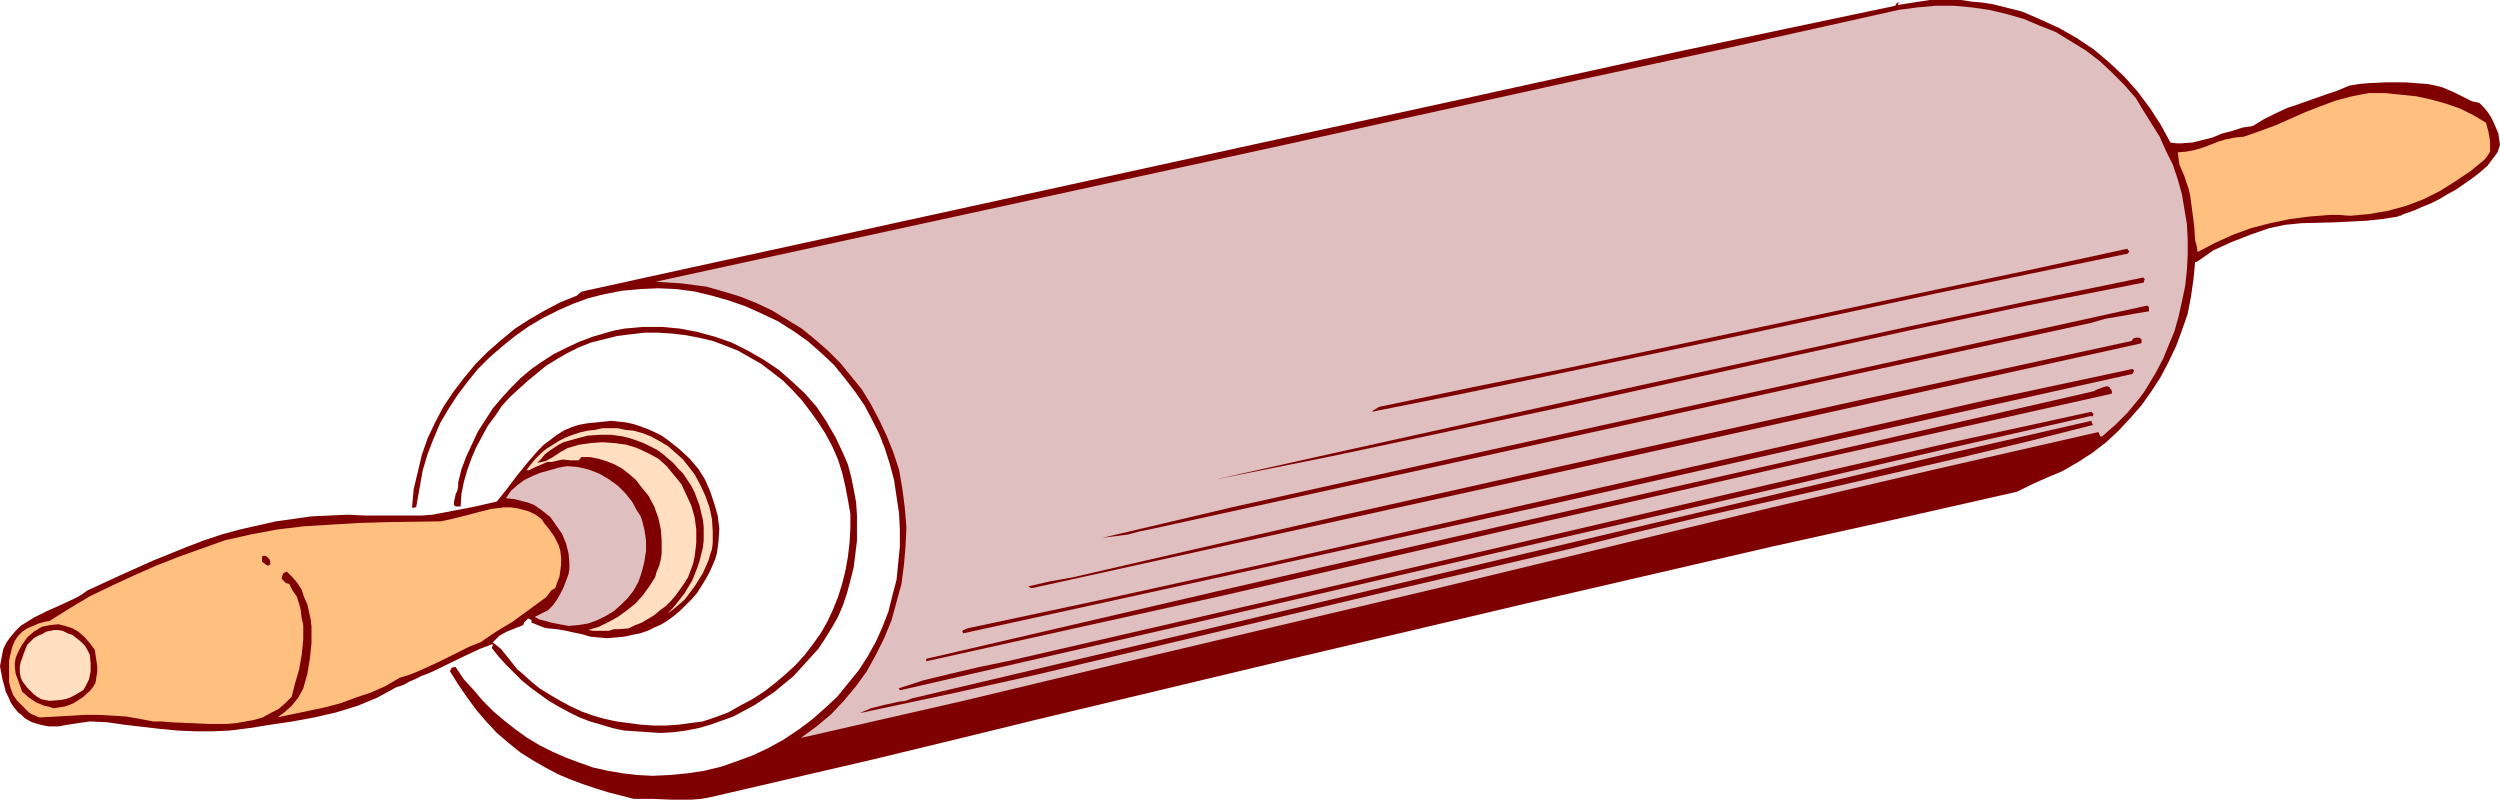
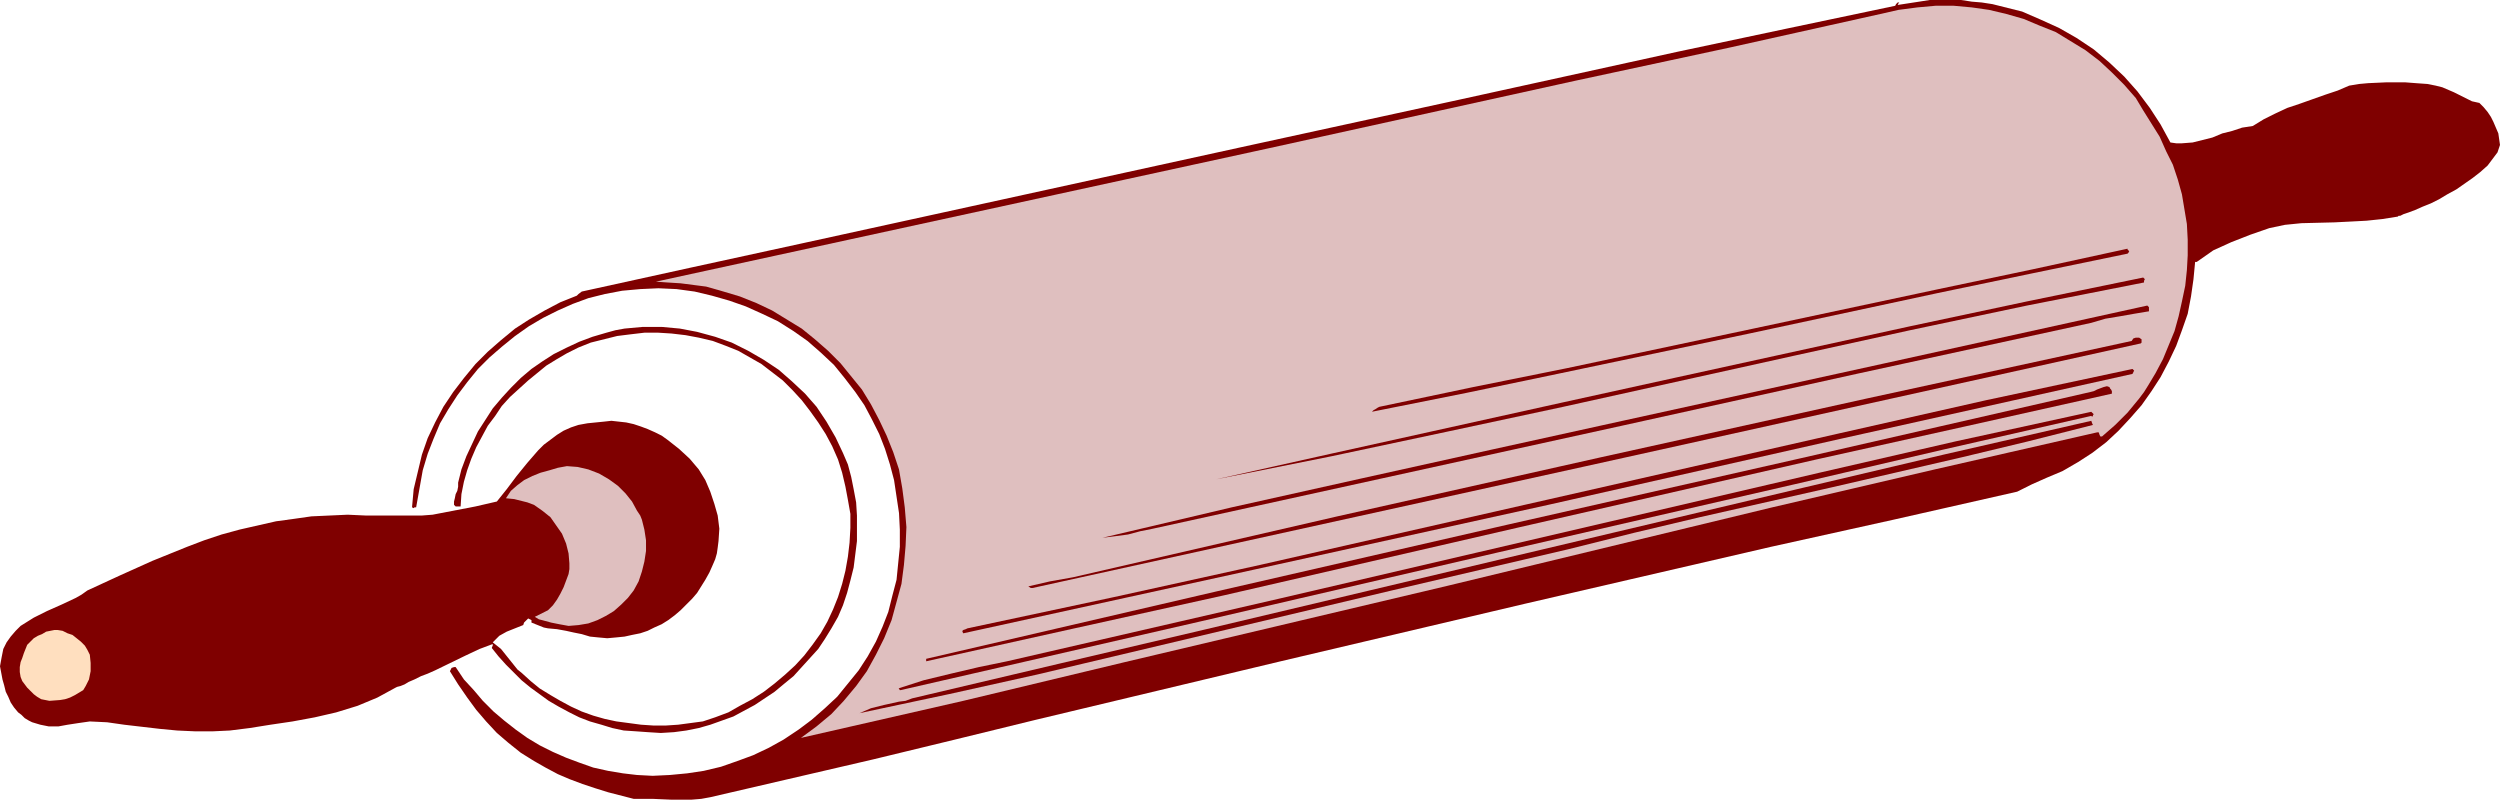
<svg xmlns="http://www.w3.org/2000/svg" xmlns:ns1="http://sodipodi.sourceforge.net/DTD/sodipodi-0.dtd" xmlns:ns2="http://www.inkscape.org/namespaces/inkscape" version="1.0" width="129.724mm" height="41.494mm" id="svg20" ns1:docname="Rolling Pin 05.wmf">
  <ns1:namedview id="namedview20" pagecolor="#ffffff" bordercolor="#000000" borderopacity="0.25" ns2:showpageshadow="2" ns2:pageopacity="0.0" ns2:pagecheckerboard="0" ns2:deskcolor="#d1d1d1" ns2:document-units="mm" />
  <defs id="defs1">
    <pattern id="WMFhbasepattern" patternUnits="userSpaceOnUse" width="6" height="6" x="0" y="0" />
  </defs>
  <path style="fill:#7f0000;fill-opacity:1;fill-rule:evenodd;stroke:none" d="m 425.654,27.942 1.131,0.162 h 1.131 l 2.101,-0.162 1.939,-0.485 1.939,-0.485 1.939,-0.808 1.939,-0.485 1.939,-0.646 2.101,-0.323 2.101,-1.292 2.262,-1.131 2.424,-1.131 2.424,-0.808 5.01,-1.777 2.424,-0.808 2.262,-0.969 1.939,-0.323 1.778,-0.162 3.555,-0.162 h 1.778 1.939 l 2.101,0.162 2.262,0.162 1.616,0.323 1.293,0.323 1.131,0.485 1.131,0.485 2.262,1.131 1.293,0.646 1.454,0.323 0.808,0.808 0.808,0.969 0.646,0.969 0.485,0.969 0.485,1.131 0.485,1.131 0.162,1.131 0.162,1.131 -0.485,1.454 -0.97,1.292 -0.97,1.292 -1.454,1.292 -1.454,1.131 -1.616,1.131 -1.616,1.131 -1.778,0.969 -1.616,0.969 -1.616,0.808 -1.616,0.646 -1.454,0.646 -1.293,0.485 -0.97,0.323 -0.646,0.323 h -0.323 l -0.162,0.162 -3.07,0.485 -3.07,0.323 -3.07,0.162 -3.232,0.162 -6.464,0.162 -3.232,0.323 -3.07,0.646 -3.717,1.292 -3.717,1.454 -1.778,0.808 -1.778,0.808 -1.616,1.131 -1.616,1.131 h -0.323 l -0.323,3.392 -0.485,3.392 -0.646,3.392 -1.131,3.23 -1.131,3.069 -1.454,3.069 -1.616,3.069 -1.778,2.746 -1.939,2.746 -2.262,2.584 -2.262,2.423 -2.424,2.261 -2.747,2.1 -2.747,1.777 -3.07,1.777 -3.07,1.292 -2.909,1.292 -1.616,0.808 -1.293,0.646 -24.24,5.491 -24.078,5.33 -48.157,11.144 -47.995,11.306 -47.995,11.467 -15.837,3.876 -15.998,3.876 -15.998,3.715 -15.998,3.715 -1.778,0.323 -1.939,0.162 h -3.878 l -3.717,-0.162 h -1.939 -1.778 l -5.01,-1.292 -2.586,-0.808 -2.424,-0.808 -2.586,-0.969 -2.262,-0.969 -2.424,-1.292 -2.262,-1.292 -2.586,-1.615 -2.424,-1.938 -2.262,-1.938 -2.101,-2.261 -1.939,-2.261 -1.778,-2.423 -1.778,-2.584 -1.616,-2.584 0.162,-0.323 0.162,-0.323 0.485,-0.162 h 0.323 l 1.616,2.423 1.939,2.1 1.778,2.1 2.101,2.1 2.101,1.777 2.262,1.777 2.262,1.615 2.424,1.454 2.586,1.292 2.586,1.131 2.586,0.969 2.747,0.969 2.909,0.646 2.909,0.485 2.747,0.323 3.07,0.162 3.394,-0.162 3.394,-0.323 3.232,-0.485 3.394,-0.808 3.232,-1.131 3.07,-1.131 3.07,-1.454 2.909,-1.615 2.909,-1.938 2.586,-1.938 2.586,-2.261 2.424,-2.261 2.101,-2.584 2.101,-2.584 1.778,-2.746 1.616,-2.907 1.293,-2.907 1.131,-2.907 0.808,-3.23 0.808,-3.069 0.323,-3.23 0.323,-3.23 v -3.392 l -0.162,-3.23 -0.485,-3.23 -0.485,-3.23 -0.808,-3.069 -0.97,-3.069 -1.131,-2.907 -1.454,-2.907 -1.454,-2.746 -1.778,-2.584 -2.101,-2.746 -2.101,-2.584 -2.586,-2.423 -2.586,-2.261 -2.747,-1.938 -3.07,-1.938 -3.07,-1.454 -3.232,-1.454 -3.232,-1.131 -3.394,-0.969 -3.394,-0.808 -3.555,-0.485 -3.555,-0.162 -3.555,0.162 -3.555,0.323 -3.394,0.646 -3.232,0.808 -3.07,1.131 -2.909,1.292 -2.909,1.454 -2.747,1.615 -2.747,1.938 -2.586,2.1 -2.424,2.1 -2.262,2.261 -2.101,2.584 -1.939,2.584 -1.778,2.746 -1.616,2.746 -1.293,3.069 -1.131,2.907 -0.97,3.23 -1.293,7.268 h -0.323 l -0.162,0.162 -0.323,-0.162 0.323,-3.553 0.808,-3.392 0.808,-3.392 1.131,-3.23 1.454,-3.069 1.616,-3.069 1.939,-2.907 2.101,-2.746 2.262,-2.746 2.424,-2.423 2.586,-2.261 2.747,-2.261 2.747,-1.777 3.07,-1.777 3.07,-1.615 3.232,-1.292 0.162,-0.162 0.162,-0.162 0.646,-0.485 21.331,-4.684 21.493,-4.684 86.294,-18.897 21.493,-4.684 21.493,-4.684 21.331,-4.684 21.331,-4.684 21.331,-4.522 21.493,-4.522 0.162,-0.323 0.323,-0.323 h 0.162 0.162 l -0.162,0.162 -0.162,0.323 2.101,-0.323 2.101,-0.323 L 378.467,0 h 2.101 2.101 1.939 l 2.101,0.323 1.939,0.162 2.101,0.323 1.939,0.485 1.939,0.485 1.939,0.485 3.717,1.615 3.555,1.615 3.394,1.938 3.394,2.261 3.07,2.584 2.909,2.746 2.586,2.907 2.424,3.23 2.101,3.23 z" id="path1" />
  <path style="fill:#dfbfbf;fill-opacity:1;fill-rule:evenodd;stroke:none" d="m 424.846,29.718 1.293,2.584 0.97,2.907 0.808,2.907 0.485,2.907 0.485,2.907 0.162,3.069 v 3.069 l -0.162,2.907 -0.323,3.069 -0.646,3.069 -0.646,2.907 -0.808,2.907 -1.131,2.746 -1.131,2.746 -1.454,2.746 -1.454,2.423 -0.808,1.292 -0.97,1.292 -2.262,2.746 -2.424,2.423 -2.586,2.261 h -0.162 -0.162 l -0.162,-0.323 -0.162,-0.485 h -0.162 -0.162 l -31.835,7.268 -31.835,7.43 -63.509,15.344 -63.509,15.021 -31.674,7.591 -31.835,7.268 3.07,-2.261 2.909,-2.423 2.424,-2.584 2.424,-2.907 2.101,-2.907 1.778,-3.23 1.616,-3.23 1.454,-3.553 0.97,-3.553 0.97,-3.553 0.485,-3.715 0.323,-3.715 0.162,-3.715 -0.323,-3.876 -0.485,-3.715 -0.646,-3.715 -1.131,-3.392 -1.293,-3.23 -1.454,-3.069 -1.616,-3.069 -1.778,-2.907 -2.101,-2.584 -2.101,-2.584 -2.424,-2.423 -2.586,-2.261 -2.586,-2.1 -2.909,-1.777 -2.909,-1.777 -3.07,-1.454 -3.232,-1.292 -3.232,-0.969 -3.394,-0.969 -5.01,-0.646 -2.586,-0.162 -2.262,-0.162 60.115,-13.083 60.115,-13.083 60.115,-13.244 30.058,-6.46 29.734,-6.622 3.555,-0.808 3.717,-0.485 3.555,-0.323 h 3.555 l 3.555,0.323 3.394,0.485 3.394,0.808 3.394,0.969 3.07,1.292 3.232,1.292 2.909,1.777 2.909,1.777 2.747,2.1 2.424,2.261 2.424,2.423 2.262,2.584 1.454,2.423 1.616,2.584 1.616,2.584 z" id="path2" />
-   <path style="fill:#ffbf7f;fill-opacity:1;fill-rule:evenodd;stroke:none" d="m 487.547,24.065 0.485,1.777 0.323,1.938 v 0.969 0.969 l -0.485,0.808 -0.646,0.808 -2.747,2.261 -2.909,1.938 -3.07,1.938 -3.232,1.615 -3.394,1.292 -3.555,0.969 -1.939,0.323 -1.778,0.323 -1.939,0.162 -1.778,0.162 -2.101,-0.162 h -1.939 l -4.04,0.323 -3.717,0.485 -3.878,0.808 -3.717,0.969 -3.555,1.292 -3.555,1.615 -3.394,1.777 -0.162,-1.131 -0.323,-1.131 -0.162,-2.584 -0.323,-2.584 -0.323,-2.423 -0.162,-1.292 -0.323,-1.292 -0.808,-2.423 -0.97,-2.261 -0.162,-1.131 -0.162,-1.292 1.778,-0.162 1.616,-0.323 1.616,-0.485 2.909,-1.131 1.616,-0.485 1.616,-0.323 1.778,-0.162 3.232,-1.131 3.07,-1.131 2.909,-1.292 2.909,-1.292 2.909,-1.131 3.07,-1.131 3.07,-0.808 1.616,-0.323 1.778,-0.323 h 3.232 l 3.07,0.323 3.07,0.323 2.909,0.646 2.909,0.808 2.747,0.969 2.586,1.292 z" id="path3" />
  <path style="fill:#7f0000;fill-opacity:1;fill-rule:evenodd;stroke:none" d="m 417.574,49.261 -0.162,0.323 -0.162,0.162 -18.746,3.876 -18.584,3.876 -36.845,7.914 -36.845,7.753 -18.584,3.876 -18.584,3.715 0.323,-0.323 0.323,-0.162 0.485,-0.323 0.323,-0.162 18.422,-3.876 18.422,-3.715 36.522,-7.753 36.36,-7.753 18.422,-3.876 18.584,-4.038 v 0.162 l 0.162,0.162 v 0 z" id="path4" />
  <path style="fill:#7f0000;fill-opacity:1;fill-rule:evenodd;stroke:none" d="m 420.483,55.076 v 0.323 l -22.947,4.522 -22.947,4.845 -22.786,5.007 -22.624,5.007 -22.624,5.007 -22.624,4.845 -22.786,4.845 -22.624,4.522 22.462,-5.007 22.624,-5.007 22.624,-5.007 22.786,-5.007 45.733,-10.014 22.786,-4.845 22.786,-4.684 0.162,0.162 0.162,0.162 z" id="path5" />
  <path style="fill:#7f0000;fill-opacity:1;fill-rule:evenodd;stroke:none" d="m 421.452,61.052 -2.909,0.485 -2.747,0.485 -2.909,0.485 -2.747,0.808 -46.056,10.014 -46.056,10.175 -91.95,20.189 -2.424,0.485 -2.424,0.646 -2.424,0.323 -1.293,0.162 -1.293,0.162 25.371,-5.976 25.371,-5.653 25.533,-5.653 25.694,-5.653 51.55,-11.306 25.694,-5.653 25.694,-5.653 0.162,0.162 0.162,0.162 z" id="path6" />
  <path style="fill:#7f0000;fill-opacity:1;fill-rule:evenodd;stroke:none" d="m 165.317,88.832 0.97,2.261 0.646,2.423 0.485,2.423 0.485,2.584 0.162,2.584 v 2.423 2.584 l -0.323,2.584 -0.323,2.584 -0.646,2.584 -0.646,2.423 -0.808,2.423 -0.97,2.261 -1.293,2.261 -1.293,2.1 -1.293,1.938 -1.616,1.777 -1.616,1.777 -1.616,1.777 -1.778,1.454 -1.939,1.615 -1.939,1.292 -1.939,1.292 -2.101,1.131 -2.101,1.131 -2.262,0.808 -2.262,0.808 -2.262,0.646 -2.424,0.485 -2.424,0.323 -2.586,0.162 -2.586,-0.162 -2.262,-0.162 -2.424,-0.162 -2.262,-0.485 -2.101,-0.646 -2.262,-0.646 -2.101,-0.808 -1.939,-0.969 -2.101,-1.131 -1.939,-1.131 -1.778,-1.292 -1.778,-1.292 -1.778,-1.454 -1.454,-1.454 -1.616,-1.615 -1.454,-1.615 -1.293,-1.615 v -0.162 l 0.162,-0.323 v -0.162 -0.162 l -1.293,0.485 -1.293,0.485 -2.747,1.292 -5.979,2.907 -1.454,0.646 -1.293,0.485 -1.293,0.646 -1.131,0.485 -0.808,0.485 -0.808,0.323 -0.646,0.162 -0.323,0.162 -1.778,0.969 -1.778,0.969 -1.939,0.808 -1.939,0.808 -4.202,1.292 -4.202,0.969 -4.363,0.808 -4.363,0.646 -4.04,0.646 -3.878,0.485 -3.394,0.162 h -3.394 l -3.555,-0.162 -3.394,-0.323 -6.949,-0.808 -3.394,-0.485 -3.394,-0.162 -2.262,0.323 -2.101,0.323 -1.778,0.323 H 9.534 L 7.918,142.131 6.302,141.646 5.656,141.323 4.848,140.839 4.202,140.193 3.555,139.708 2.747,138.739 2.101,137.77 1.616,136.64 1.131,135.67 0.808,134.378 0.485,133.248 0,130.664 l 0.323,-1.777 0.323,-1.615 0.646,-1.292 0.808,-1.131 0.97,-1.131 0.97,-0.969 1.293,-0.808 1.293,-0.808 2.586,-1.292 2.909,-1.292 2.747,-1.292 1.131,-0.646 1.131,-0.808 6.302,-2.907 6.464,-2.907 6.787,-2.746 3.394,-1.292 3.394,-1.131 3.555,-0.969 3.555,-0.808 3.555,-0.808 3.555,-0.485 3.394,-0.485 3.555,-0.162 3.555,-0.162 3.555,0.162 h 2.101 2.101 2.262 2.262 2.262 l 2.101,-0.162 4.202,-0.808 4.202,-0.808 4.202,-0.969 1.939,-2.423 1.939,-2.584 2.101,-2.584 2.101,-2.423 1.131,-1.131 1.293,-0.969 1.293,-0.969 1.293,-0.808 1.454,-0.646 1.454,-0.485 1.778,-0.323 1.616,-0.162 1.616,-0.162 1.454,-0.162 1.454,0.162 1.454,0.162 1.454,0.323 1.454,0.485 1.293,0.485 1.454,0.646 1.293,0.646 1.131,0.808 2.262,1.777 2.101,1.938 1.778,2.1 1.293,2.1 0.97,2.261 0.808,2.423 0.646,2.261 0.323,2.584 -0.162,2.423 -0.162,1.292 -0.162,1.131 -0.323,1.131 -0.485,1.131 -0.646,1.454 -0.808,1.454 -0.808,1.292 -0.808,1.292 -0.97,1.131 -1.131,1.131 -1.131,1.131 -1.131,0.969 -1.293,0.969 -1.293,0.808 -1.454,0.646 -1.293,0.646 -1.454,0.485 -1.616,0.323 -1.454,0.323 -1.616,0.162 -1.778,0.162 -1.778,-0.162 -1.616,-0.162 -1.616,-0.485 -1.616,-0.323 -1.454,-0.323 -1.778,-0.323 -1.778,-0.162 -0.808,-0.162 -0.808,-0.323 -0.808,-0.323 -0.808,-0.323 v -0.162 -0.323 l -0.323,-0.162 -0.323,-0.162 -0.162,0.162 -0.323,0.323 -0.323,0.323 -0.162,0.485 -1.616,0.646 -1.616,0.646 -1.454,0.808 -0.646,0.646 -0.646,0.646 0.808,0.646 0.808,0.646 2.586,3.23 0.646,0.808 0.808,0.646 1.778,1.615 1.778,1.454 2.101,1.292 1.939,1.131 2.101,1.131 2.101,0.969 2.262,0.808 2.262,0.646 2.262,0.485 2.424,0.323 2.424,0.323 2.424,0.162 h 2.424 l 2.424,-0.162 2.424,-0.323 2.424,-0.323 2.424,-0.808 2.586,-0.969 2.262,-1.292 2.424,-1.292 2.262,-1.454 2.101,-1.615 2.101,-1.777 1.939,-1.777 1.778,-1.938 1.616,-2.1 1.616,-2.261 1.293,-2.261 1.131,-2.423 0.97,-2.423 0.808,-2.584 0.646,-2.584 0.485,-2.746 0.323,-2.746 0.162,-2.907 v -2.746 l -0.485,-2.746 -0.485,-2.584 -0.646,-2.746 -0.808,-2.584 -1.131,-2.584 -1.293,-2.423 -1.454,-2.261 -1.616,-2.261 -1.616,-2.1 -1.778,-1.938 -1.939,-1.938 -2.101,-1.615 -2.101,-1.615 -2.262,-1.292 -2.262,-1.292 -2.424,-0.969 -2.586,-0.969 -2.747,-0.646 -2.586,-0.485 -2.747,-0.323 -2.586,-0.162 h -2.747 l -2.747,0.323 -2.586,0.323 -2.586,0.646 -2.586,0.646 -2.424,0.969 -2.262,1.131 -1.939,1.131 -2.101,1.292 -1.778,1.454 -1.778,1.454 -1.778,1.615 -1.778,1.615 -1.616,1.777 -1.293,1.938 -1.454,1.938 -1.131,2.1 -1.131,2.1 -0.97,2.261 -0.808,2.261 -0.646,2.261 -0.485,2.423 -0.162,2.423 h -0.485 -0.485 l -0.162,-0.162 -0.162,-0.162 v -0.646 l 0.162,-0.646 0.162,-0.808 0.323,-0.646 0.162,-0.808 v -0.808 l 0.646,-2.584 0.97,-2.584 1.131,-2.423 1.131,-2.423 1.454,-2.261 1.454,-2.261 1.778,-2.1 1.778,-1.938 1.939,-1.938 2.101,-1.777 2.101,-1.454 2.262,-1.454 2.586,-1.292 2.424,-1.131 2.586,-0.969 2.747,-0.808 1.778,-0.485 1.778,-0.323 3.555,-0.323 h 3.717 l 3.555,0.323 3.394,0.646 3.555,0.969 3.232,1.131 3.232,1.615 3.07,1.777 2.909,1.938 2.586,2.261 2.586,2.423 2.262,2.584 1.939,2.907 1.778,3.069 z" id="path7" />
  <path style="fill:#7f0000;fill-opacity:1;fill-rule:evenodd;stroke:none" d="m 419.998,66.543 v 0.323 0.162 0.162 l -0.162,0.162 -108.757,24.065 -108.595,23.904 h -0.323 l -0.485,-0.323 2.101,-0.485 2.101,-0.485 4.525,-0.808 51.874,-11.952 51.874,-11.629 51.874,-11.467 52.035,-11.306 0.323,-0.485 0.485,-0.162 h 0.646 z" id="path8" />
  <path style="fill:#7f0000;fill-opacity:1;fill-rule:evenodd;stroke:none" d="m 418.544,72.681 -0.162,0.323 -0.162,0.323 -57.368,12.759 -57.206,12.921 -57.206,12.598 -57.53,12.598 -0.162,-0.323 v -0.162 l 0.162,-0.162 0.485,-0.162 0.323,-0.162 28.765,-6.137 28.603,-6.299 28.442,-6.46 28.442,-6.46 56.883,-12.921 28.603,-6.46 28.765,-6.137 0.162,0.162 z" id="path9" />
  <path style="fill:#7f0000;fill-opacity:1;fill-rule:evenodd;stroke:none" d="m 414.18,77.203 -28.926,6.46 -29.088,6.46 -58.014,13.244 -58.176,13.406 -29.25,6.46 -29.088,6.46 v -0.485 l 57.045,-13.244 57.045,-13.083 57.045,-12.921 57.206,-13.083 0.646,-0.162 0.646,-0.323 1.293,-0.485 0.646,-0.162 0.485,0.162 0.162,0.323 0.162,0.162 0.162,0.323 z" id="path10" />
  <path style="fill:#7f0000;fill-opacity:1;fill-rule:evenodd;stroke:none" d="m 410.625,81.241 -0.162,0.162 v 0.162 l -0.162,0.162 -0.162,-0.162 -29.088,6.622 -29.088,6.784 -58.338,13.406 -58.499,13.567 -58.499,13.406 h -0.162 l -0.162,-0.323 h -0.162 l 5.01,-1.615 5.333,-1.292 5.494,-1.292 5.494,-1.131 26.664,-6.137 26.664,-6.137 106.009,-24.711 26.664,-6.137 26.664,-5.814 0.162,0.162 z" id="path11" />
  <path style="fill:#7f0000;fill-opacity:1;fill-rule:evenodd;stroke:none" d="m 410.464,83.34 -12.766,3.23 -12.766,3.069 -25.856,5.976 -25.694,5.814 -12.928,3.069 -12.928,3.23 -17.291,4.038 -17.291,4.038 -34.744,8.237 -34.744,8.237 -17.453,3.876 -17.453,3.715 1.131,-0.485 1.131,-0.485 2.586,-0.646 2.909,-0.646 1.293,-0.162 1.293,-0.485 28.765,-6.784 28.926,-6.784 57.853,-13.729 58.014,-13.729 28.765,-6.784 28.926,-6.622 0.162,0.485 z" id="path12" />
-   <path style="fill:#ffdfbf;fill-opacity:1;fill-rule:evenodd;stroke:none" d="m 136.229,93.031 1.131,2.1 0.97,2.1 0.808,2.261 0.485,2.261 0.162,2.423 v 2.261 l -0.162,1.292 -0.323,0.969 -0.323,1.131 -0.485,1.131 -0.646,1.454 -0.808,1.292 -0.808,1.292 -0.97,1.292 -0.97,1.292 -1.131,0.969 -1.131,0.969 -1.131,0.808 0.97,-0.969 0.808,-0.969 1.616,-2.1 1.454,-2.423 0.97,-2.423 0.485,-1.454 0.323,-1.292 0.323,-1.292 0.162,-1.454 v -1.292 -1.292 l -0.162,-1.454 -0.323,-1.292 -0.323,-1.454 -0.485,-1.292 -0.485,-1.292 -0.646,-1.292 -1.616,-2.423 -0.97,-0.969 -0.97,-1.131 -0.97,-0.808 -1.131,-0.969 -1.131,-0.808 -1.293,-0.646 -1.293,-0.646 -1.293,-0.485 -1.454,-0.485 -1.293,-0.323 -2.262,-0.323 h -2.262 l -2.424,0.162 -2.424,0.646 -2.262,0.646 -0.97,0.485 -0.97,0.646 -0.97,0.646 -0.808,0.646 -0.646,0.808 -0.808,0.808 0.808,-0.162 0.808,-0.162 1.454,-0.808 1.454,-0.969 1.454,-0.808 2.262,-0.646 2.262,-0.323 2.262,-0.162 2.424,0.162 2.262,0.323 2.101,0.646 2.101,0.969 2.101,1.131 1.616,1.454 1.454,1.777 1.454,1.777 0.97,2.1 0.97,2.1 0.646,2.261 0.323,2.423 v 2.584 l -0.162,1.454 -0.162,1.292 -0.323,1.454 -0.485,1.292 -0.485,1.292 -0.808,1.292 -0.808,1.131 -0.808,1.131 -0.97,1.131 -0.97,0.969 -1.131,0.808 -1.131,0.969 -2.424,1.454 -1.293,0.485 -1.293,0.646 -1.939,0.162 h -0.97 l -0.97,0.323 h -2.101 -0.97 l -0.97,-0.162 2.101,-0.646 1.939,-0.969 1.778,-0.969 1.778,-1.292 1.616,-1.292 1.454,-1.615 1.293,-1.777 1.131,-1.777 0.323,-1.131 0.485,-1.131 0.323,-1.292 0.162,-1.131 v -2.423 l -0.162,-2.261 -0.485,-2.261 -0.808,-2.261 -1.131,-2.1 -1.454,-1.777 -0.97,-1.292 -1.293,-1.131 -1.454,-1.131 -1.454,-0.808 -1.616,-0.646 -1.616,-0.485 -1.616,-0.323 h -1.778 v 0.162 l -0.162,0.162 -0.323,0.323 h -0.646 -0.808 l -1.616,-0.162 -0.808,0.162 -0.646,0.162 -0.808,0.162 h -0.808 l -1.454,0.646 -0.808,0.323 -0.646,0.323 -0.646,0.323 h -0.485 l 0.808,-1.131 0.97,-1.131 1.131,-1.131 0.97,-0.808 1.293,-0.808 1.293,-0.808 1.293,-0.646 1.293,-0.485 1.454,-0.485 1.454,-0.323 1.454,-0.162 1.454,-0.323 h 1.616 1.454 l 1.454,0.323 1.616,0.162 1.778,0.485 1.616,0.646 1.778,0.969 1.616,0.969 1.454,1.292 1.454,1.292 1.131,1.454 z" id="path13" />
  <path style="fill:#7f0000;fill-opacity:1;fill-rule:evenodd;stroke:none" d="m 409.656,87.54 -29.734,6.784 -29.411,6.945 -58.984,13.89 -58.822,14.052 -29.411,6.945 -29.573,6.945 -2.909,0.646 -3.07,0.808 -6.141,1.292 -6.302,1.454 -3.07,0.808 -2.909,0.808 0.97,-0.323 0.97,-0.485 1.778,-1.131 1.778,-0.969 1.454,-0.969 v 0.485 l 0.162,0.323 0.162,0.162 h 0.323 0.97 0.808 l 31.512,-7.43 31.512,-7.43 62.862,-14.859 63.024,-15.021 31.35,-7.591 31.674,-7.268 -0.162,0.323 -0.323,0.323 -0.323,0.323 z" id="path14" />
  <path style="fill:#7f0000;fill-opacity:1;fill-rule:evenodd;stroke:none" d="m 128.31,104.337 v 0.485 1.615 0.485 l -0.162,0.323 v 0 l -0.162,-0.323 v -0.323 -0.485 l -0.162,-0.646 v -1.131 l -0.323,-1.292 -0.323,-1.131 -0.323,-1.131 -1.131,-2.1 -1.293,-1.938 -1.454,-1.777 -1.778,-1.615 -1.939,-1.292 -1.131,-0.485 -0.97,-0.485 0.97,0.323 1.131,0.485 1.939,1.131 1.778,1.292 1.616,1.615 1.293,1.777 1.131,2.1 0.808,2.1 z" id="path15" />
  <path style="fill:#dfbfbf;fill-opacity:1;fill-rule:evenodd;stroke:none" d="m 124.917,100.138 0.646,0.969 0.323,0.808 0.485,1.938 0.323,2.1 v 2.1 l -0.323,2.1 -0.485,1.938 -0.646,1.938 -0.97,1.777 -1.131,1.454 -1.293,1.292 -1.454,1.292 -1.616,0.969 -1.616,0.808 -1.778,0.646 -1.939,0.323 -1.939,0.162 -1.778,-0.323 -1.616,-0.323 -1.778,-0.485 -0.646,-0.162 -0.808,-0.485 1.293,-0.646 1.293,-0.646 0.97,-0.969 0.808,-1.131 0.646,-1.131 0.646,-1.292 0.485,-1.292 0.485,-1.292 0.162,-0.969 v -1.131 l -0.162,-1.938 -0.485,-1.938 -0.808,-1.938 -1.131,-1.615 -1.131,-1.615 -1.616,-1.292 -1.616,-1.131 -1.293,-0.485 -1.293,-0.323 -1.293,-0.323 -1.616,-0.162 0.97,-1.454 1.293,-1.131 1.293,-0.969 1.616,-0.808 1.616,-0.646 1.778,-0.485 1.616,-0.485 1.778,-0.323 2.101,0.162 2.101,0.485 2.101,0.808 1.939,1.131 1.778,1.292 1.454,1.454 1.293,1.615 z" id="path16" />
-   <path style="fill:#ffbf7f;fill-opacity:1;fill-rule:evenodd;stroke:none" d="m 109.08,105.952 0.485,0.969 0.323,1.131 0.162,1.292 v 1.292 l -0.162,1.292 -0.162,1.131 -0.485,1.292 -0.323,0.969 -0.808,0.485 -0.485,0.646 -0.485,0.646 -0.646,0.485 -5.979,4.361 -3.232,1.938 -3.07,2.1 -2.101,0.808 -1.939,0.969 -3.878,1.938 -3.878,1.777 -1.939,0.808 -2.101,0.646 -2.747,1.615 -2.909,1.292 -2.909,0.969 -3.07,1.131 -3.07,0.808 -3.07,0.646 -6.141,1.292 1.293,-0.969 1.454,-1.292 1.293,-1.615 0.97,-1.777 0.808,-2.907 0.485,-2.907 0.323,-3.069 v -1.615 -1.615 l -0.162,-1.454 -0.323,-1.454 -0.323,-1.454 -0.646,-1.454 -0.485,-1.454 -0.808,-1.292 -0.97,-1.131 -1.131,-1.131 -0.323,0.162 -0.323,0.162 -0.162,0.323 -0.162,0.485 v 0.323 l 0.162,0.162 0.323,0.323 0.323,0.323 0.646,0.162 0.646,1.292 0.808,1.131 0.485,1.454 0.323,1.292 0.162,1.454 0.323,1.454 v 1.454 1.454 l -0.323,3.069 -0.485,2.746 -0.808,2.746 -0.646,2.584 -1.293,1.292 -1.293,1.131 -1.616,0.808 -1.454,0.808 -1.616,0.485 -1.778,0.323 -1.778,0.323 -1.778,0.162 h -3.717 l -7.434,-0.323 -1.778,-0.162 h -1.616 l -2.586,-0.485 -2.747,-0.485 -2.586,-0.162 -2.747,-0.162 h -2.586 l -2.747,0.162 -5.818,0.323 H 7.595 l -0.646,-0.323 -0.808,-0.323 -0.485,-0.323 -2.262,-2.261 -0.808,-1.131 -0.485,-1.292 -0.323,-1.292 v -1.454 -1.292 -1.454 l 0.323,-1.454 0.323,-1.292 0.485,-1.131 0.646,-0.969 0.808,-0.808 0.97,-0.646 1.131,-0.485 1.131,-0.485 1.131,-0.323 0.97,-0.162 3.878,-2.423 4.04,-2.423 4.363,-2.1 4.202,-1.938 4.363,-1.938 4.525,-1.777 4.525,-1.615 4.525,-1.615 5.01,-1.131 5.171,-0.969 5.333,-0.646 5.333,-0.323 5.494,-0.323 5.333,-0.162 10.666,-0.162 2.262,-0.485 2.586,-0.646 2.424,-0.646 2.586,-0.646 2.586,-0.323 h 1.131 l 1.293,0.162 1.293,0.323 1.131,0.323 1.293,0.646 1.131,0.808 0.646,0.969 0.808,0.969 0.808,1.131 0.323,0.485 z" id="path17" />
  <path style="fill:#7f0000;fill-opacity:1;fill-rule:evenodd;stroke:none" d="m 52.52,110.959 -0.485,-0.323 -0.646,-0.485 v -0.485 -0.323 -0.162 l 0.162,-0.162 h 0.485 l 0.323,0.162 0.485,0.485 0.162,0.485 v 0.485 l -0.162,0.162 z" id="path18" />
  <path style="fill:#7f0000;fill-opacity:1;fill-rule:evenodd;stroke:none" d="m 18.584,127.433 0.323,2.1 0.162,1.131 v 1.131 l -0.162,0.969 -0.162,1.131 -0.485,0.808 -0.646,0.808 -1.454,1.292 -1.778,1.131 -0.808,0.323 -0.97,0.323 -1.131,0.162 -0.97,0.162 -0.97,-0.323 -0.808,-0.162 -1.616,-0.646 -1.454,-0.969 -1.293,-1.131 -0.646,-1.777 -0.646,-1.777 -0.162,-1.131 v -0.969 l 0.162,-0.969 0.323,-0.808 0.808,-1.615 1.131,-1.615 1.293,-1.131 0.808,-0.485 0.808,-0.485 1.616,-0.323 1.616,-0.162 1.293,0.323 1.454,0.485 1.131,0.646 1.293,1.131 0.97,1.131 z" id="path19" />
  <path style="fill:#ffdfbf;fill-opacity:1;fill-rule:evenodd;stroke:none" d="m 17.614,128.402 0.162,1.615 v 1.615 l -0.323,1.615 -0.646,1.292 -0.485,0.808 -0.808,0.485 -0.808,0.485 -0.97,0.485 -0.97,0.323 -0.97,0.162 -2.101,0.162 -0.808,-0.162 -0.808,-0.162 -0.808,-0.485 L 6.626,136.155 5.333,134.863 4.363,133.571 4.04,132.763 3.878,131.794 v -0.969 l 0.162,-0.969 0.323,-0.808 0.323,-0.969 0.646,-1.615 0.646,-0.646 0.646,-0.646 0.808,-0.485 0.808,-0.323 0.808,-0.485 0.808,-0.162 0.808,-0.162 h 0.646 l 0.97,0.162 0.97,0.485 0.97,0.323 0.808,0.646 0.808,0.646 0.808,0.808 0.485,0.808 z" id="path20" />
</svg>